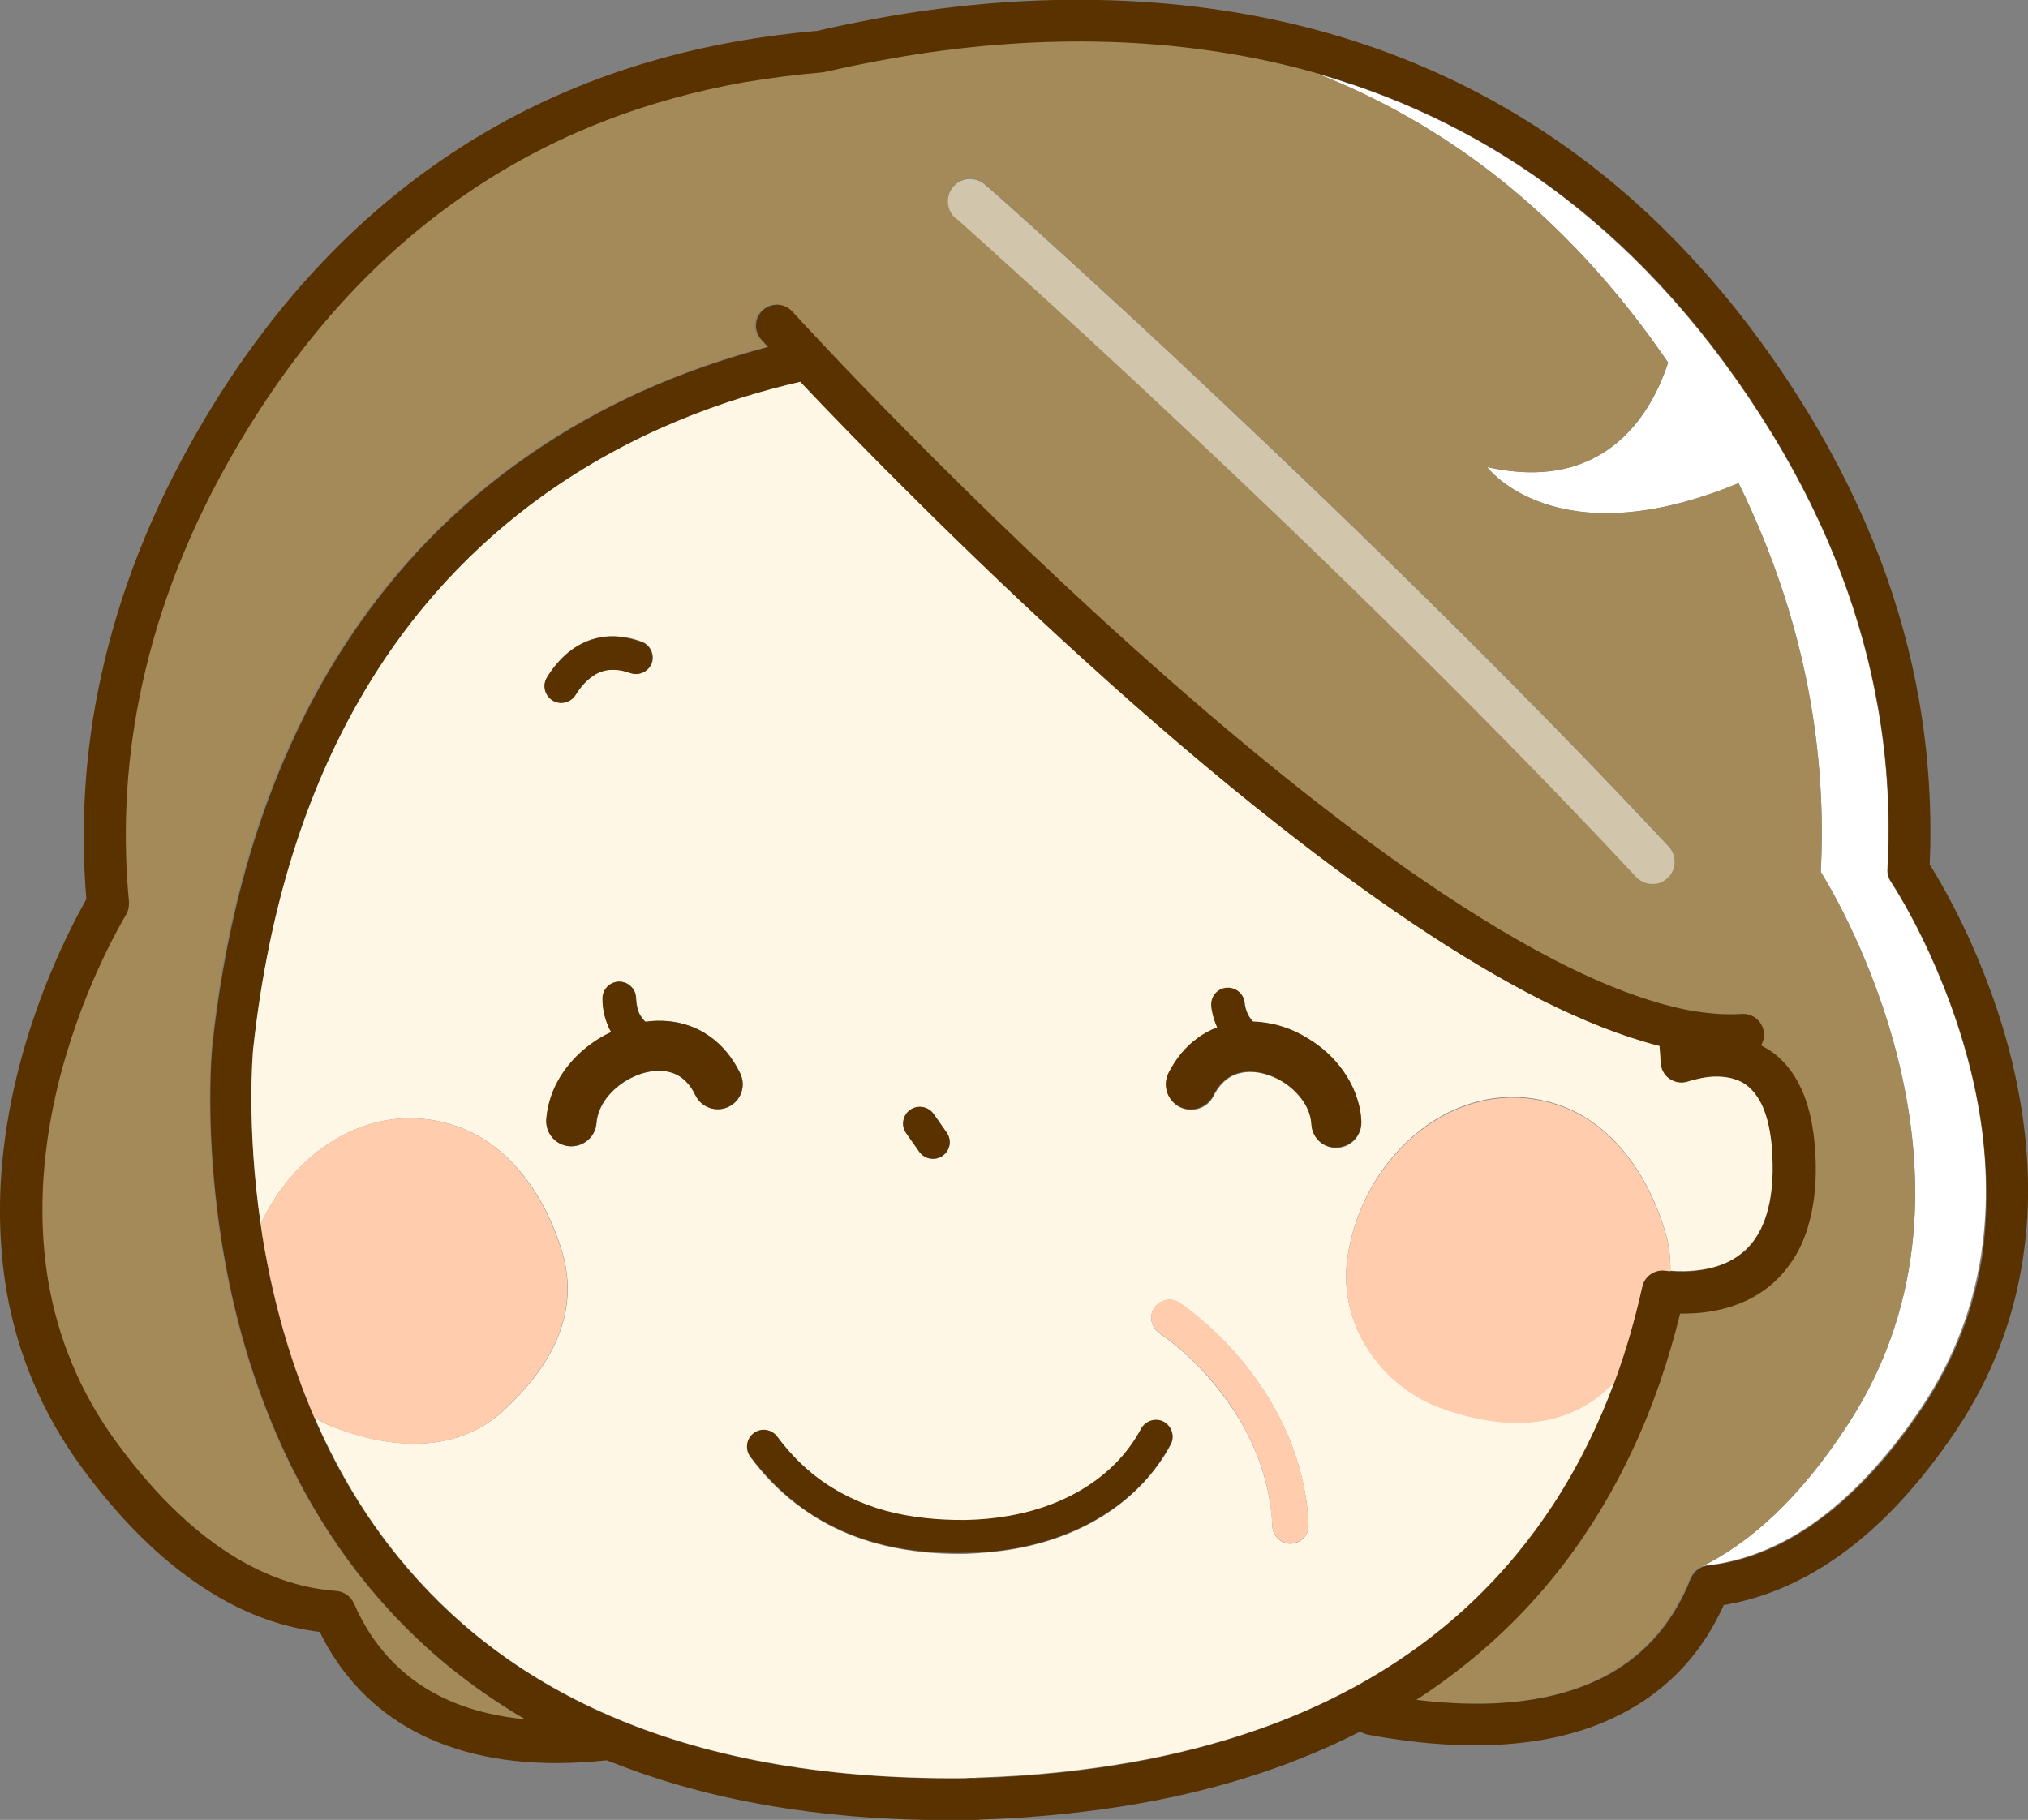
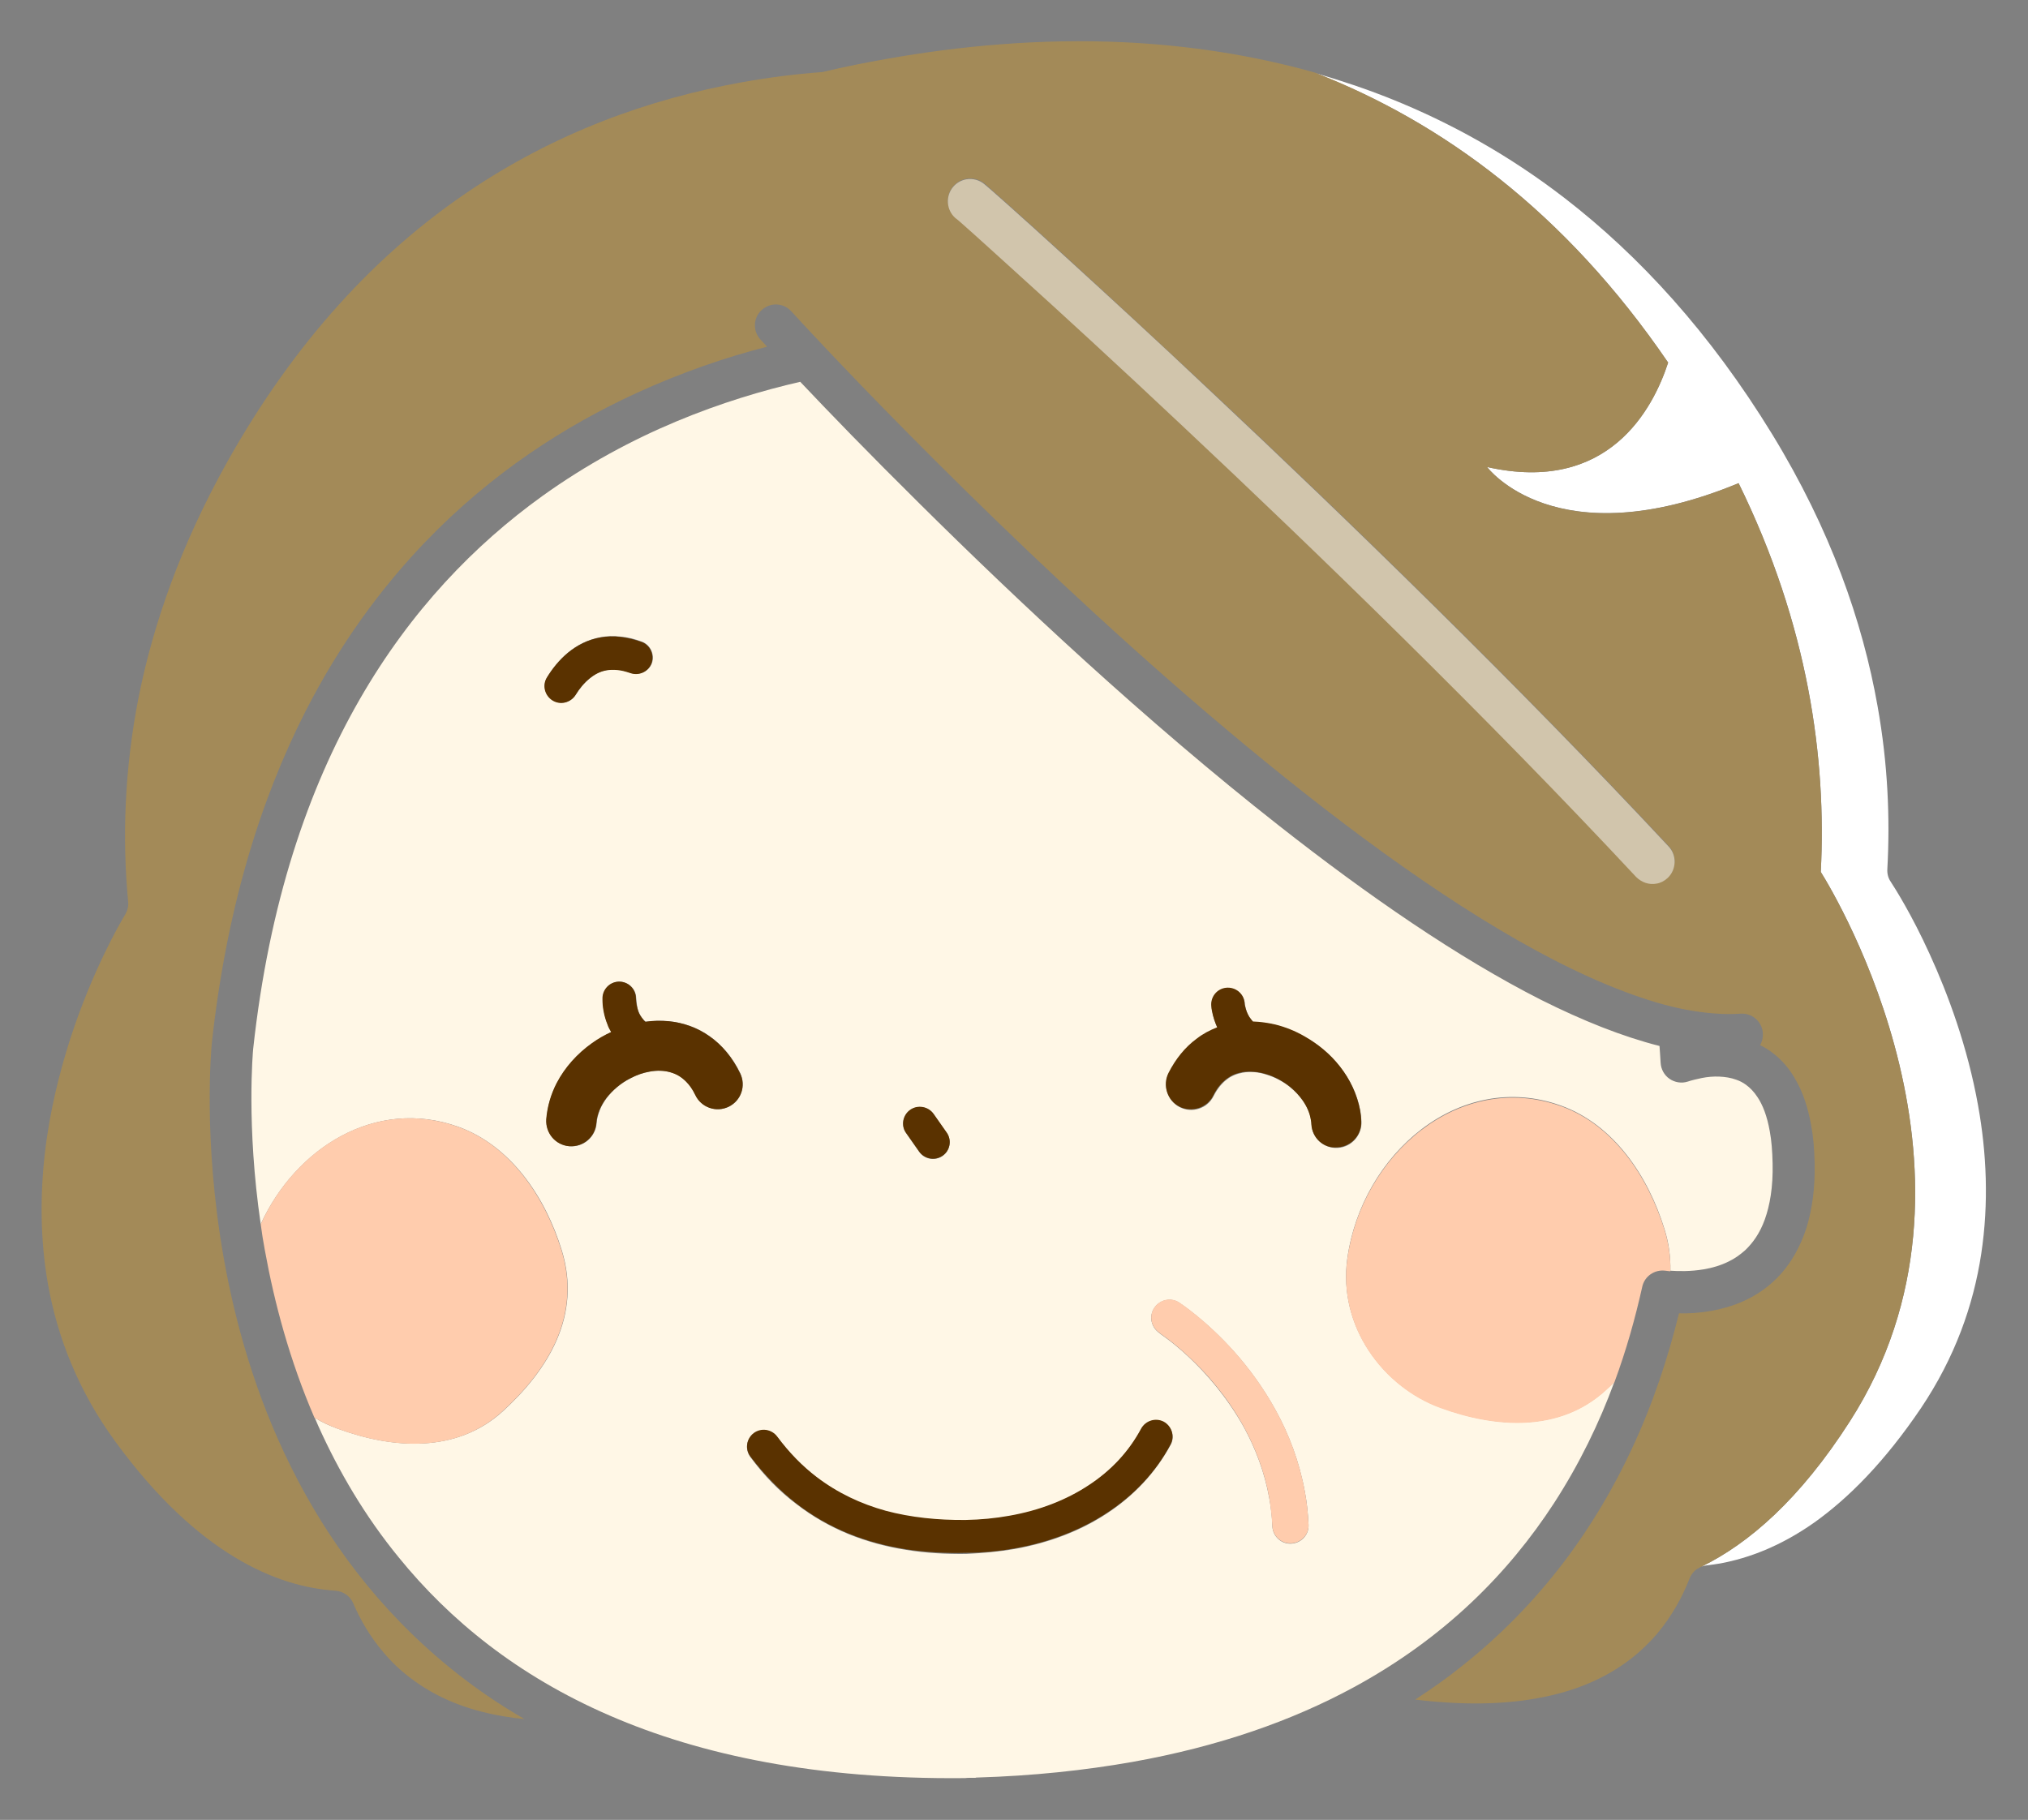
<svg xmlns="http://www.w3.org/2000/svg" version="1.1" id="_レイヤー_2" x="0px" y="0px" viewBox="0 0 728.1 653.5" style="enable-background:new 0 0 728.1 653.5;" xml:space="preserve">
  <rect x="0" y="0" width="728.1" height="653.5" fill="#808080" stroke="none" />
  <style type="text/css">
	.st0{fill:#FFFFFF;}
	.st1{fill:#A38A58;}
	.st2{fill:#5A3200;}
	.st3{fill:#FFF7E6;}
	.st4{fill:#FFCCAD;}
	.st5{fill:#D1C5AC;}
</style>
  <g>
    <path class="st0" d="M609.4,563.3C609.5,563.2,609.5,563.2,609.4,563.3C609.5,563.2,609.5,563.2,609.4,563.3z" />
    <path class="st0" d="M651.4,546.7c-12.2,8.6-23.6,12.8-33.7,14.7c-1.7,0.3-3.3,0.5-4.9,0.7c-0.6,0.1-1.2,0.2-1.8,0.4   c16.7-8.2,35.1-23.9,53.2-52.2c55.7-87-4.8-188.1-10.5-197.2c2.1-40.7-4.4-88.5-29.5-139.6c-65.8,27.2-90.3-5.8-90.3-5.8   c43.6,9.8,59.6-20.9,65-37.5c-37.2-54.5-81.5-86.4-126.5-103.9c9,2.6,18,5.6,27,9.2c21.2,8.5,42.2,20.1,62.3,35.6   c26.8,20.7,52.2,48.3,74.6,84.9c20.9,34.2,32.4,67.1,37.8,97.6c3.7,20.7,4.5,40.3,3.5,58.5c-0.1,1.6,0.3,3.2,1.2,4.5   c1.5,2.3,7.5,11.7,14,26c6.5,14.2,13.6,33.2,17.4,54.5c3,16.7,3.9,34.8,1.1,53.2c-2.8,18.4-9.4,37.1-21.6,55.3   C676.6,525,663.6,538,651.4,546.7z" />
    <path class="st1" d="M598.9,130.2c-5.4,16.6-21.4,47.3-65,37.5c0,0,24.5,33.1,90.3,5.8c25,51,31.6,98.9,29.5,139.6   c5.6,9,66.2,110.2,10.5,197.2c-18.1,28.3-36.5,44-53.2,52.2c-0.5,0.2-1,0.5-1.5,0.8c0,0,0,0-0.1,0c-1.2,0.8-2.2,2-2.8,3.5   c-2.6,6.7-6.4,13.6-11.7,19.9c-5.4,6.3-12.3,12-21.5,16.4c-6.2,3-13.4,5.3-21.9,6.8c-11.8,2.1-26.1,2.5-43.4,0.4   c5.8-3.8,11.4-7.7,16.6-11.9c28.6-22.6,48.1-50.1,61.1-78c7.7-16.4,13.1-33,17-48.8c3.3,0.1,7.3-0.1,11.6-0.9   c4.6-0.8,9.7-2.3,14.6-5c4.9-2.7,9.7-6.7,13.4-12.1c2.5-3.6,4.6-7.9,6.2-12.8c2-6.6,3.1-14.2,2.9-23.2c-0.1-5.1-0.5-9.6-1.3-13.8   c-1.1-6-2.8-11.2-5.2-15.5c-2.3-4.3-5.3-7.8-8.7-10.3c-1.4-1.1-2.9-2-4.4-2.7c0.8-1.3,1.1-2.8,1-4.4c-0.3-4.1-3.9-7.2-8-6.9   c-5.8,0.4-12.3-0.1-19.4-1.4c-7-1.3-14.6-3.6-22.5-6.6c-15.9-6-33.4-15.1-51.6-26.4c-36.3-22.5-75.4-53.6-111.5-85.2   c-72.1-63.2-132.1-128.5-135.6-132.4c-0.1-0.1-0.2-0.2-0.2-0.2c-2.8-3.1-7.5-3.3-10.6-0.5c-3.1,2.8-3.3,7.5-0.5,10.6   c0,0,0.9,0.9,2.4,2.6c-14.5,3.7-30.4,9.1-46.8,16.6c-25.5,11.7-52.1,28.7-76,53.6c-15.9,16.6-30.6,36.6-42.9,60.7   C93.3,287.6,81.2,326.9,76,375l0,0.1c0,0.5-3.3,33.3,4.3,76.5c4.1,23.2,11.4,49.5,24.2,75.2c12.8,25.8,31.2,51.1,57.2,72.2   c8.1,6.6,16.9,12.7,26.6,18.3c-2.2-0.2-4.3-0.5-6.3-0.8c-13-2-23-6.1-30.9-11.3c-5.3-3.5-9.7-7.4-13.3-11.7   c-4.9-5.7-8.4-11.8-11-17.8c-1.1-2.6-3.6-4.3-6.4-4.5c-10.5-0.7-22.7-3.9-36.1-12c-13.4-8.1-28-21.1-43-41.7   c-13.4-18.4-20.7-37.5-24.1-56.5c-2.8-16-2.8-31.9-1.1-46.8c1.7-14.9,5.2-28.9,9.1-41.1c7.9-24.4,17.8-41.5,19.8-44.8   c0.8-1.4,1.2-3,1-4.6c-2.1-22.4-1.4-47.1,3.8-73.5c5.3-26.4,15.2-54.6,31.6-84c24.7-44.2,54.3-75.3,86-96.9   c31.7-21.6,65.6-33.8,99.2-39.8c9.5-1.7,18.9-2.9,28.3-3.6c0.3,0,0.8-0.1,1.1-0.2c7.1-1.7,14.6-3.2,22.6-4.6   c25.4-4.5,54.7-7.4,85.5-5.9c22.2,1.1,45.1,4.4,68.1,10.9C517.4,43.8,561.7,75.7,598.9,130.2z M346.9,64.2   c-1.7,0.3-3.3,1.2-4.6,2.6c-2.9,3.3-2.6,8.4,0.7,11.3c0,0,0.1,0.1,0.4,0.3c0.3,0.2,0.7,0.6,1.2,1c1,0.9,2.5,2.3,4.5,4   c3.3,3,7.9,7.1,13.6,12.3c1.1,1,2.2,2,3.3,3c14.5,13.1,34.9,31.9,58.7,54.2c47.6,44.7,108.8,103.9,162.7,161.8   c1.9,2.1,4.7,2.9,7.3,2.4c1.5-0.3,2.9-0.9,4-2c3.2-3,3.4-8.1,0.4-11.3c-54.4-58.3-115.7-117.7-163.5-162.6   c-20.3-19-38.1-35.5-51.9-48.1c-18.7-17.1-30.1-27.1-30.1-27.1C351.7,64.4,349.2,63.8,346.9,64.2z" />
-     <path class="st2" d="M1.3,412.7c2.8-24.2,9.7-45.7,16.3-61.9c5.5-13.5,10.8-23.3,13.4-27.9c-1.9-23-1.1-48.4,4.3-75.4   c5.6-28,16-57.7,33.2-88.4c25.7-46,56.9-79,90.6-102c33.6-23,69.7-35.9,105.1-42.2c9.8-1.7,19.5-3,29.1-3.8   c7.2-1.7,14.8-3.2,22.8-4.7c23.4-4.2,50-7,78.2-6.4c42.4,0.8,88.6,9.1,133,31.6c22.2,11.3,44,26.1,64.5,45.3   c20.5,19.2,39.9,42.7,57.3,71.2c21.8,35.8,34.1,70.5,39.8,102.8c3.7,21,4.7,41,3.9,59.5c2.7,4.3,8,13.3,13.8,25.8   c6.9,15.1,14.5,35.2,18.5,58.1c3.2,18,4.3,37.7,1.1,58.1c-3.1,20.3-10.5,41.3-24,61.4c-14,20.8-28.3,35.3-42.2,45.1   c-13.9,9.8-27.5,15-39.7,17.2c-0.5,0.1-0.9,0.2-1.4,0.2c-1.8,4-4,8.1-6.6,12.1c-5.3,8.1-12.5,15.9-22.1,22.3   c-9.6,6.4-21.5,11.4-36.1,14c-17.1,3-37.8,2.9-63-1.8c-1-0.2-1.9-0.6-2.8-1.1c-22.3,11.4-48.5,20.4-79.2,25.8   c-17.6,3.1-36.6,5.1-57.2,5.8c-0.3,0-0.6,0.1-0.8,0.1c-0.9,0-1.7,0-2.5,0c-0.7,0-1.5,0-2.4,0.1c-0.3,0-0.6,0-0.9,0   c-48,0.4-87.8-6.6-120.7-18.9c-2.3-0.9-4.5-1.7-6.8-2.6c-12.3,1.3-23.3,1.3-33.1,0.2c-10.3-1.1-19.5-3.5-27.5-6.7   c-12-4.8-21.4-11.7-28.6-19.4c-6-6.4-10.5-13.4-13.8-20.2c-11.7-1.4-24.7-5.4-38.3-13.7c-15.4-9.3-31.4-23.8-47.4-45.7   c-14.8-20.3-23-41.7-26.7-62.7C-0.6,446.1-0.6,428.8,1.3,412.7z M710.3,397c-3.8-21.3-10.9-40.2-17.4-54.5   c-6.5-14.2-12.5-23.7-14-26c-0.9-1.3-1.3-2.9-1.2-4.5c1-18.2,0.2-37.8-3.5-58.5c-5.4-30.5-16.9-63.3-37.8-97.6   c-22.4-36.6-47.7-64.3-74.6-84.9c-20.1-15.5-41.1-27.1-62.3-35.6c-9-3.6-18-6.6-27-9.2c-23-6.5-46-9.8-68.1-10.9   c-30.9-1.5-60.1,1.3-85.5,5.9c-7.9,1.4-15.5,3-22.6,4.6c-0.3,0.1-0.8,0.1-1.1,0.2c-9.4,0.8-18.8,2-28.3,3.6   c-33.6,6-67.6,18.2-99.2,39.8c-31.7,21.6-61.2,52.7-86,96.9c-16.5,29.4-26.3,57.6-31.6,84c-5.3,26.4-5.9,51.1-3.8,73.5   c0.1,1.6-0.2,3.2-1,4.6c-1.9,3.2-11.9,20.4-19.8,44.8c-4,12.2-7.4,26.2-9.1,41.1c-1.7,14.9-1.7,30.8,1.1,46.8   c3.4,18.9,10.7,38.1,24.1,56.5c15,20.6,29.6,33.6,43,41.7c13.4,8.1,25.5,11.2,36.1,12c2.8,0.2,5.2,1.9,6.4,4.5   c2.6,6,6.2,12.2,11,17.8c3.6,4.2,8,8.2,13.3,11.7c7.9,5.2,18,9.3,30.9,11.3c2,0.3,4.1,0.6,6.3,0.8c-9.6-5.6-18.5-11.8-26.6-18.3   c-26.1-21.1-44.4-46.4-57.2-72.2c-12.8-25.8-20.1-52-24.2-75.2c-7.7-43.2-4.4-76.1-4.3-76.5l0-0.1c5.3-48.1,17.4-87.4,33.8-119.6   c12.3-24.1,27-44.1,42.9-60.7c23.9-24.8,50.6-41.9,76-53.6c16.4-7.5,32.4-12.8,46.8-16.6c-1.6-1.7-2.4-2.6-2.4-2.6   c-2.8-3.1-2.6-7.8,0.5-10.6c3.1-2.8,7.8-2.6,10.6,0.5c0,0,0.1,0.1,0.2,0.2c3.5,3.9,63.5,69.2,135.6,132.4   c36,31.6,75.1,62.7,111.5,85.2c18.2,11.3,35.6,20.4,51.6,26.4c8,3,15.5,5.2,22.5,6.6c7,1.3,13.5,1.8,19.4,1.4   c4.1-0.3,7.7,2.8,8,6.9c0.1,1.6-0.3,3.1-1,4.4c1.5,0.8,3,1.7,4.4,2.7c3.4,2.6,6.4,6,8.7,10.3c2.4,4.3,4.1,9.4,5.2,15.5   c0.7,4.1,1.2,8.7,1.3,13.8c0.2,9-0.9,16.7-2.9,23.2c-1.5,4.9-3.6,9.2-6.2,12.8c-3.8,5.5-8.5,9.4-13.4,12.1c-4.9,2.7-9.9,4.2-14.6,5   c-4.3,0.8-8.3,0.9-11.6,0.9c-3.9,15.9-9.3,32.4-17,48.8c-13,27.9-32.4,55.4-61.1,78c-5.2,4.1-10.7,8.1-16.6,11.9   c17.3,2.1,31.6,1.7,43.4-0.4c8.5-1.5,15.7-3.9,21.9-6.8c9.3-4.4,16.2-10.2,21.5-16.4c5.3-6.3,9.1-13.2,11.7-19.9   c0.6-1.4,1.6-2.6,2.8-3.5c0,0,0,0,0.1,0c0.5-0.3,1-0.6,1.5-0.8c0.6-0.2,1.2-0.4,1.8-0.4c1.6-0.2,3.2-0.4,4.9-0.7   c10.1-1.8,21.5-6,33.7-14.7c12.2-8.6,25.3-21.7,38.4-41.2c12.2-18.2,18.8-36.9,21.6-55.3C714.2,431.8,713.3,413.7,710.3,397z    M485.8,606.1c32.7-17.7,55.7-41,72.1-66.2c9.2-14.1,16.2-28.9,21.7-43.6c4.3-11.6,7.5-23.1,10-34.3c0.8-3.8,4.5-6.4,8.3-5.8   c0.5,0.1,1.1,0.1,1.8,0.2c2.8,0.3,7.3,0.4,12-0.5c3-0.5,6-1.4,8.9-2.8c2.1-1.1,4.1-2.4,6-4.1c2.8-2.6,5.2-6,7-11   c1.8-5,3-11.5,2.8-20.2c-0.1-4.4-0.4-8.2-1-11.4c-1-5.6-2.6-9.5-4.4-12.3c-1.3-2-2.7-3.4-4.2-4.5c-1.1-0.8-2.3-1.4-3.5-1.8   c-1.8-0.7-3.9-1-6-1.1c-2.1-0.1-4.3,0.1-6.3,0.5c-1.9,0.3-3.7,0.8-5.1,1.3c-2.2,0.7-4.6,0.3-6.5-1c-1.9-1.3-3.1-3.5-3.2-5.8   c-0.1-2.2-0.2-4.2-0.4-6c-13.4-3.4-27.6-9.1-42.4-16.5c-30-15.2-62.4-37.5-94.2-62.6c-47.7-37.6-94.2-81.2-128.8-115.4   c-18.2-18-33.1-33.4-43.1-44c-13.5,3.1-28.6,7.6-44.4,14.2c-15.9,6.6-32.3,15.4-48.3,26.9c-24,17.3-47,40.8-65.5,73   c-18.5,32.2-32.5,73.1-38.2,125.4c-0.1,0.9-2.5,27.4,2.7,63c0.4,3.1,0.9,6.2,1.5,9.4c3.3,18.8,8.9,39.5,17.8,60.1   c0.4,1,0.9,2,1.3,3c7.3,16.2,16.7,32.2,28.9,47.2c18.3,22.4,42.7,42.4,75.6,56.7c33,14.3,74.6,23,127.3,22.5c0.1,0,0.3,0,0.4,0   c0.6,0,1.2,0,1.8-0.1l0.1,0c0.6,0,1.2,0,1.8,0c0.2,0,0.4,0,0.6,0c20.2-0.6,38.8-2.6,55.8-5.6C437.9,627.2,464,617.9,485.8,606.1z" />
    <path class="st3" d="M350.2,638.4c-0.6,0-1.2,0-1.8,0l-0.1,0c-0.6,0-1.3,0-1.8,0.1c-0.1,0-0.3,0-0.4,0   c-52.7,0.5-94.4-8.2-127.3-22.5c-33-14.3-57.4-34.3-75.6-56.7c-12.2-14.9-21.6-31-28.9-47.2c-0.4-1-0.9-2-1.3-3   c2.6,1.6,5.4,2.9,8.2,3.9c20.1,7.4,42.8,8.8,59.3-6.2c16.3-14.9,28.4-34.4,21.2-57.8c-5.9-19.2-18.3-37.6-37.2-44.4   c-29.7-10.6-58.4,7.7-70.9,35c-5.2-35.6-2.8-62-2.7-63c5.7-52.3,19.7-93.2,38.2-125.4c18.5-32.2,41.5-55.7,65.5-73   c16-11.5,32.5-20.3,48.3-26.9c15.8-6.6,30.9-11.1,44.4-14.2c10,10.6,24.9,26,43.1,44c34.6,34.3,81,77.9,128.8,115.4   c31.8,25,64.2,47.4,94.2,62.6c14.8,7.4,29,13.1,42.4,16.5c0.1,1.8,0.3,3.8,0.4,6c0.1,2.3,1.3,4.5,3.2,5.8c1.9,1.3,4.3,1.7,6.5,1   c1.5-0.5,3.2-0.9,5.1-1.3c2-0.4,4.2-0.6,6.3-0.5c2.1,0.1,4.1,0.4,6,1.1c1.2,0.4,2.4,1,3.5,1.8c1.5,1.1,2.9,2.5,4.2,4.5   c1.8,2.7,3.4,6.6,4.4,12.3c0.6,3.2,0.9,7,1,11.4c0.2,8.6-1,15.2-2.8,20.2c-1.8,5-4.3,8.4-7,11c-1.9,1.7-3.9,3.1-6,4.1   c-2.8,1.4-5.9,2.3-8.9,2.8c-4.7,0.8-9.1,0.7-12,0.5c0.1-4.8-0.5-9.8-2.1-14.9c-5.9-19.2-18.3-37.6-37.2-44.4   c-36.5-13.1-71.6,17.6-76.7,55c-3.3,24.1,12.7,45.8,33.4,53.4c20.1,7.4,42.8,8.8,59.3-6.2c1.1-1,2.1-2,3.2-3   c-5.4,14.7-12.5,29.4-21.7,43.6c-16.4,25.2-39.4,48.5-72.1,66.2c-21.8,11.8-47.9,21.1-79.3,26.7c-17,3-35.6,5-55.8,5.6   C350.5,638.3,350.4,638.3,350.2,638.4z M230.4,230.4c-2.6-1-5.2-1.6-7.6-1.8c-2.5-0.3-4.9-0.2-7.1,0.2c-4.6,0.8-8.6,2.9-11.7,5.5   c-3.2,2.6-5.6,5.7-7.5,8.8c-1.8,2.8-0.9,6.5,1.9,8.3c2.8,1.8,6.5,0.9,8.3-1.9c1.4-2.3,3.1-4.3,5-5.9c1.9-1.5,3.9-2.6,6.2-3   c1.1-0.2,2.4-0.3,3.8-0.1c1.4,0.1,3,0.5,4.7,1.1c3.1,1.1,6.6-0.5,7.7-3.6C235.1,235,233.5,231.5,230.4,230.4z M265.8,385.4   c-2.7-5.6-6.5-10.1-11-13.3c-4.5-3.2-9.6-4.9-14.7-5.4c-2.8-0.3-5.6-0.2-8.3,0.2c-0.3-0.2-0.5-0.5-0.7-0.7c-0.9-1-1.4-1.8-1.8-2.9   c-0.3-0.7-0.5-1.4-0.6-2.3c-0.1-0.8-0.2-1.7-0.3-2.7c-0.1-3.3-2.9-5.9-6.2-5.8c-3.3,0.1-5.9,2.9-5.8,6.2c0,1.5,0.2,3,0.4,4.4   c0.3,1.6,0.7,3.2,1.4,4.8c0.4,0.9,0.8,1.8,1.3,2.7c-2.4,1.1-4.7,2.5-6.9,4c-5.2,3.7-9.6,8.6-12.7,14.4c-2,3.9-3.4,8.2-3.7,12.9   c-0.4,5,3.3,9.3,8.3,9.7c5,0.4,9.3-3.3,9.7-8.3c0.1-1.5,0.5-3,1.1-4.6c0.6-1.5,1.5-3,2.5-4.4c2.1-2.8,5.2-5.4,8.6-7.1   c2.2-1.2,4.6-2,6.9-2.4c2.7-0.5,5.1-0.4,7.3,0.2c2.2,0.6,4,1.6,5.8,3.4c1.2,1.2,2.3,2.7,3.3,4.8c2.2,4.5,7.5,6.4,12,4.2   C266.1,395.2,267.9,389.9,265.8,385.4z M325.3,406.9c1.6,2.2,3.1,4.5,4.7,6.7c1.9,2.7,5.6,3.4,8.4,1.5c2.7-1.9,3.4-5.6,1.5-8.3   c-1.6-2.2-3.1-4.5-4.7-6.7c-1.9-2.7-5.6-3.4-8.4-1.5C324.1,400.4,323.4,404.2,325.3,406.9z M480.3,412.2c5-0.3,8.7-4.6,8.5-9.5   c-0.1-1.3-0.2-2.5-0.4-3.8c-1.1-5.9-3.7-11.3-7.2-15.7c-3.5-4.5-7.9-8.2-12.8-10.9c-3.3-1.8-6.8-3.3-10.4-4.2   c-2.6-0.7-5.4-1.1-8.1-1.1c-0.5-0.6-0.9-1.2-1.3-1.7c-0.7-1.1-1.2-2.3-1.6-4.3c-0.1-0.3-0.1-0.6-0.1-0.9c-0.4-3.3-3.4-5.6-6.7-5.2   c-3.3,0.4-5.6,3.4-5.2,6.7c0.1,0.5,0.1,1,0.2,1.5c0.4,2.2,1.1,4.3,1.9,6c-2.6,1-5.1,2.4-7.4,4.1c-4.1,3-7.5,7.2-10.1,12.3l0,0   c-2.2,4.4-0.5,9.8,4,12.1c4.4,2.2,9.9,0.5,12.1-4c1.5-2.9,3.1-4.7,4.8-6c1.7-1.3,3.5-2,5.6-2.4c2.6-0.5,5.6-0.3,8.6,0.7   c3,0.9,6.1,2.5,8.6,4.6c1.7,1.4,3.2,3,4.4,4.7c1.6,2.2,2.6,4.6,3,7c0.1,0.6,0.2,1.1,0.2,1.7C471.1,408.7,475.3,412.5,480.3,412.2z    M426.8,487.3c6.2,5.8,13.8,14.4,19.9,25.4c4,7.4,7.3,15.8,9,25.3c0.6,3.2,1,6.6,1.1,10.1c0.2,3.6,3.2,6.4,6.8,6.2   c3.6-0.2,6.4-3.2,6.2-6.8c-0.2-4.1-0.6-8-1.3-11.7c-2-11-5.8-20.8-10.4-29.2c-4.6-8.4-9.9-15.5-15-21.2   c-10.2-11.4-19.3-17.3-19.7-17.6c-3-2-7-1.1-9,1.9c-2,3-1.1,7,1.9,9l0,0l0,0l0,0l0,0l0.1,0.1c0.1,0.1,0.3,0.2,0.5,0.4   c0.5,0.3,1.2,0.9,2.2,1.6C421,482.2,423.7,484.4,426.8,487.3z M364.4,556.2c12.3-2.2,23.6-6.5,33.1-12.8   c9.6-6.3,17.4-14.6,22.8-24.6c1.6-2.9,0.4-6.6-2.5-8.1c-2.9-1.6-6.6-0.4-8.1,2.5c-4.3,8.1-10.7,14.9-18.8,20.3   c-8,5.3-17.8,9.1-28.6,11c-5,0.9-10.2,1.4-15.6,1.5l0,0c-10.1,0.2-19.7-0.8-28.7-3.3c-9-2.4-17.3-6.4-24.9-12.2   c-5-3.9-9.7-8.7-14.1-14.5c-2-2.7-5.7-3.2-8.4-1.2c-2.7,2-3.2,5.7-1.2,8.4c4.9,6.7,10.4,12.3,16.4,16.8c5.9,4.6,12.3,8.2,18.9,10.9   c13.3,5.4,27.6,7.3,42.2,7.1l0,0C352.9,557.7,358.7,557.2,364.4,556.2z" />
    <path class="st2" d="M326.8,398.5c2.7-1.9,6.5-1.2,8.4,1.5c1.6,2.2,3.1,4.5,4.7,6.7c1.9,2.7,1.2,6.5-1.5,8.3   c-2.7,1.9-6.5,1.2-8.4-1.5c-1.6-2.2-3.1-4.5-4.7-6.7C323.4,404.2,324.1,400.4,326.8,398.5z" />
    <path class="st2" d="M226.3,241.7c-1.8-0.6-3.3-1-4.7-1.1c-1.4-0.1-2.6-0.1-3.8,0.1c-2.3,0.4-4.3,1.4-6.2,3c-1.9,1.5-3.6,3.6-5,5.9   c-1.8,2.8-5.5,3.7-8.3,1.9c-2.8-1.8-3.7-5.5-1.9-8.3c1.9-3.1,4.4-6.2,7.5-8.8c3.2-2.6,7.1-4.7,11.7-5.5c2.2-0.4,4.6-0.5,7.1-0.2   c2.5,0.3,5,0.9,7.6,1.8c3.1,1.1,4.7,4.6,3.6,7.7C232.8,241.2,229.4,242.8,226.3,241.7z" />
    <path class="st4" d="M164.4,404.6c18.8,6.7,31.2,25.1,37.2,44.4c7.2,23.4-4.9,42.9-21.2,57.8c-16.5,15.1-39.3,13.6-59.3,6.2   c-2.9-1.1-5.6-2.4-8.2-3.9c-8.9-20.6-14.4-41.3-17.8-60.1c-0.6-3.2-1.1-6.3-1.5-9.4C106,412.3,134.7,394,164.4,404.6z" />
    <path class="st4" d="M517.1,505.6c-20.7-7.6-36.7-29.3-33.4-53.4c5.1-37.4,40.2-68,76.7-55c18.8,6.7,31.2,25.1,37.2,44.4   c1.6,5.2,2.2,10.1,2.1,14.9c-0.7-0.1-1.3-0.1-1.8-0.2c-3.9-0.5-7.5,2-8.3,5.8c-2.5,11.2-5.7,22.7-10,34.3c-1,1-2.1,2-3.2,3   C559.9,514.4,537.1,512.9,517.1,505.6z" />
    <path class="st4" d="M416.9,479.1c-0.2-0.2-0.4-0.3-0.5-0.4l-0.1-0.1l0,0l0,0l0,0l0,0c-3-2-3.9-6-1.9-9c2-3,6-3.9,9-1.9   c0.3,0.2,9.5,6.2,19.7,17.6c5.1,5.7,10.4,12.8,15,21.2c4.6,8.4,8.4,18.2,10.4,29.2c0.7,3.8,1.1,7.7,1.3,11.7   c0.2,3.6-2.6,6.6-6.2,6.8c-3.6,0.2-6.6-2.6-6.8-6.2c-0.2-3.5-0.6-6.8-1.1-10.1c-1.7-9.5-5-17.9-9-25.3c-6-11-13.7-19.7-19.9-25.4   c-3.1-2.9-5.8-5.1-7.7-6.5C418.2,480,417.4,479.5,416.9,479.1z" />
    <path class="st2" d="M304.7,550.7c-6.6-2.7-13-6.3-18.9-10.9c-5.9-4.6-11.4-10.2-16.4-16.8c-2-2.7-1.4-6.4,1.2-8.4   c2.7-2,6.4-1.4,8.4,1.2c4.3,5.8,9,10.6,14.1,14.5c7.6,5.8,15.9,9.7,24.9,12.2c9,2.4,18.7,3.4,28.7,3.3l0,0   c5.4-0.1,10.6-0.6,15.6-1.5c10.9-1.9,20.6-5.7,28.6-11c8.1-5.3,14.4-12.1,18.8-20.3c1.6-2.9,5.2-4,8.1-2.5c2.9,1.6,4,5.2,2.5,8.1   c-5.3,10-13.2,18.3-22.8,24.6c-9.6,6.3-20.8,10.6-33.1,12.8c-5.6,1-11.5,1.6-17.5,1.6l0,0C332.3,558,318,556.1,304.7,550.7z" />
    <path class="st5" d="M383.7,93.3c13.8,12.6,31.7,29,51.9,48.1c47.8,44.9,109.1,104.3,163.5,162.6c3,3.2,2.8,8.3-0.4,11.3   c-1.2,1.1-2.6,1.8-4,2c-2.6,0.5-5.3-0.4-7.3-2.4c-54-57.9-115.1-117.1-162.7-161.8c-23.8-22.4-44.2-41.1-58.7-54.2   c-1.1-1-2.2-2-3.3-3c-5.7-5.2-10.3-9.3-13.6-12.3c-2-1.8-3.5-3.1-4.5-4c-0.5-0.4-0.9-0.8-1.2-1c-0.3-0.2-0.4-0.3-0.4-0.3   c-3.3-2.9-3.6-8-0.7-11.3c1.2-1.4,2.9-2.3,4.6-2.6c2.3-0.4,4.8,0.2,6.7,1.9C353.6,66.2,365,76.2,383.7,93.3z" />
    <path class="st2" d="M470.8,403.7c0-0.6-0.1-1.1-0.2-1.7c-0.4-2.4-1.4-4.7-3-7c-1.2-1.7-2.7-3.3-4.4-4.7c-2.6-2.1-5.6-3.7-8.6-4.6   c-3-0.9-6-1.1-8.6-0.7c-2.1,0.4-3.9,1.1-5.6,2.4c-1.7,1.3-3.4,3.1-4.8,6c-2.2,4.4-7.7,6.2-12.1,4c-4.4-2.2-6.2-7.7-4-12.1l0,0   c2.6-5.1,6-9.3,10.1-12.3c2.3-1.8,4.8-3.1,7.4-4.1c-0.8-1.8-1.5-3.8-1.9-6c-0.1-0.5-0.2-1-0.2-1.5c-0.4-3.3,1.9-6.3,5.2-6.7   c3.3-0.4,6.3,1.9,6.7,5.2c0,0.3,0.1,0.6,0.1,0.9c0.4,2,0.9,3.1,1.6,4.3c0.4,0.6,0.8,1.1,1.3,1.7c2.8,0.1,5.5,0.5,8.1,1.1   c3.6,0.9,7.1,2.3,10.4,4.2c4.9,2.8,9.3,6.4,12.8,10.9c3.5,4.5,6.1,9.8,7.2,15.7c0.2,1.2,0.4,2.5,0.4,3.8c0.3,5-3.5,9.2-8.5,9.5   C475.3,412.5,471.1,408.7,470.8,403.7z" />
    <path class="st2" d="M261.6,397.4c-4.5,2.2-9.9,0.3-12-4.2c-1-2.1-2.1-3.6-3.3-4.8c-1.8-1.8-3.6-2.8-5.8-3.4   c-2.2-0.6-4.6-0.7-7.3-0.2c-2.3,0.4-4.6,1.2-6.9,2.4c-3.4,1.7-6.4,4.3-8.6,7.1c-1.1,1.4-1.9,2.9-2.5,4.4c-0.6,1.5-1,3-1.1,4.6   c-0.4,5-4.7,8.6-9.7,8.3c-5-0.4-8.6-4.7-8.3-9.7c0.4-4.6,1.7-9,3.7-12.9c3-5.8,7.5-10.7,12.7-14.4c2.2-1.6,4.5-2.9,6.9-4   c-0.5-0.9-1-1.7-1.3-2.7c-0.6-1.5-1.1-3.1-1.4-4.8c-0.3-1.5-0.4-2.9-0.4-4.4c-0.1-3.3,2.5-6.1,5.8-6.2c3.3-0.1,6.1,2.5,6.2,5.8   c0,1,0.1,1.9,0.3,2.7c0.2,0.9,0.4,1.6,0.6,2.3c0.4,1,1,1.9,1.8,2.9c0.2,0.2,0.4,0.5,0.7,0.7c2.7-0.4,5.5-0.4,8.3-0.2   c5.1,0.5,10.2,2.2,14.7,5.4c4.5,3.1,8.3,7.7,11,13.3C267.9,389.9,266.1,395.2,261.6,397.4z" />
  </g>
</svg>